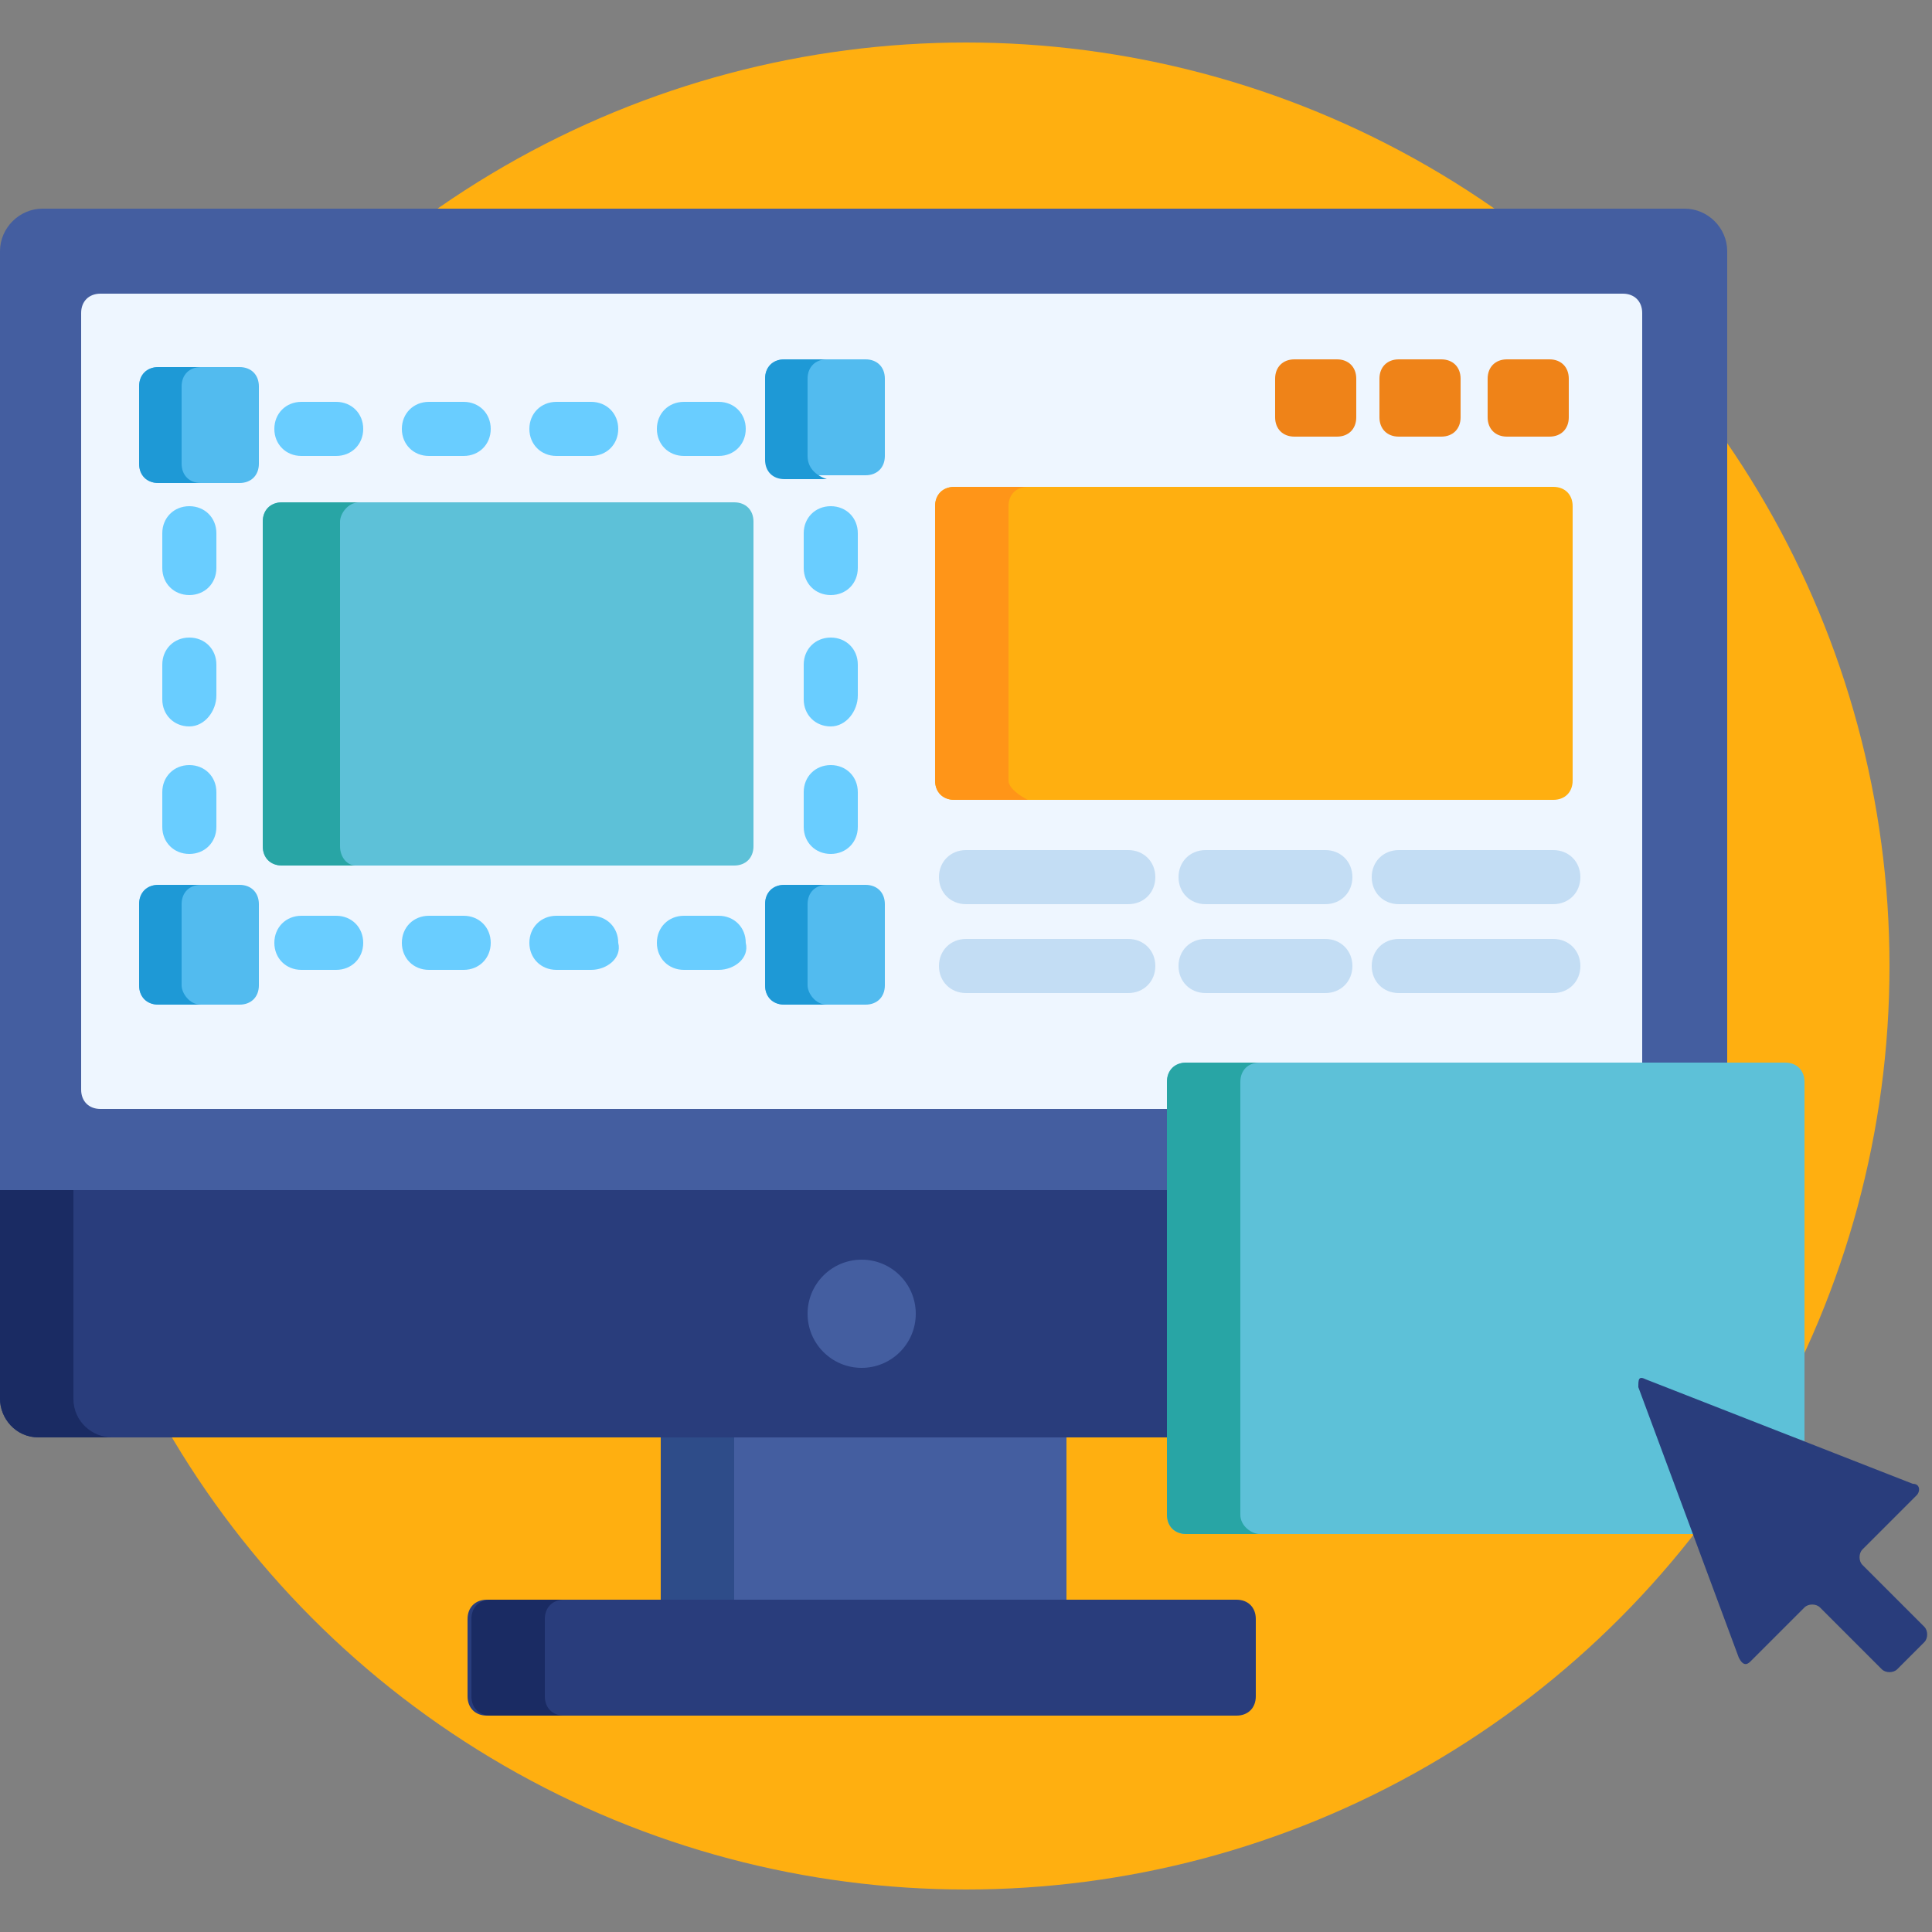
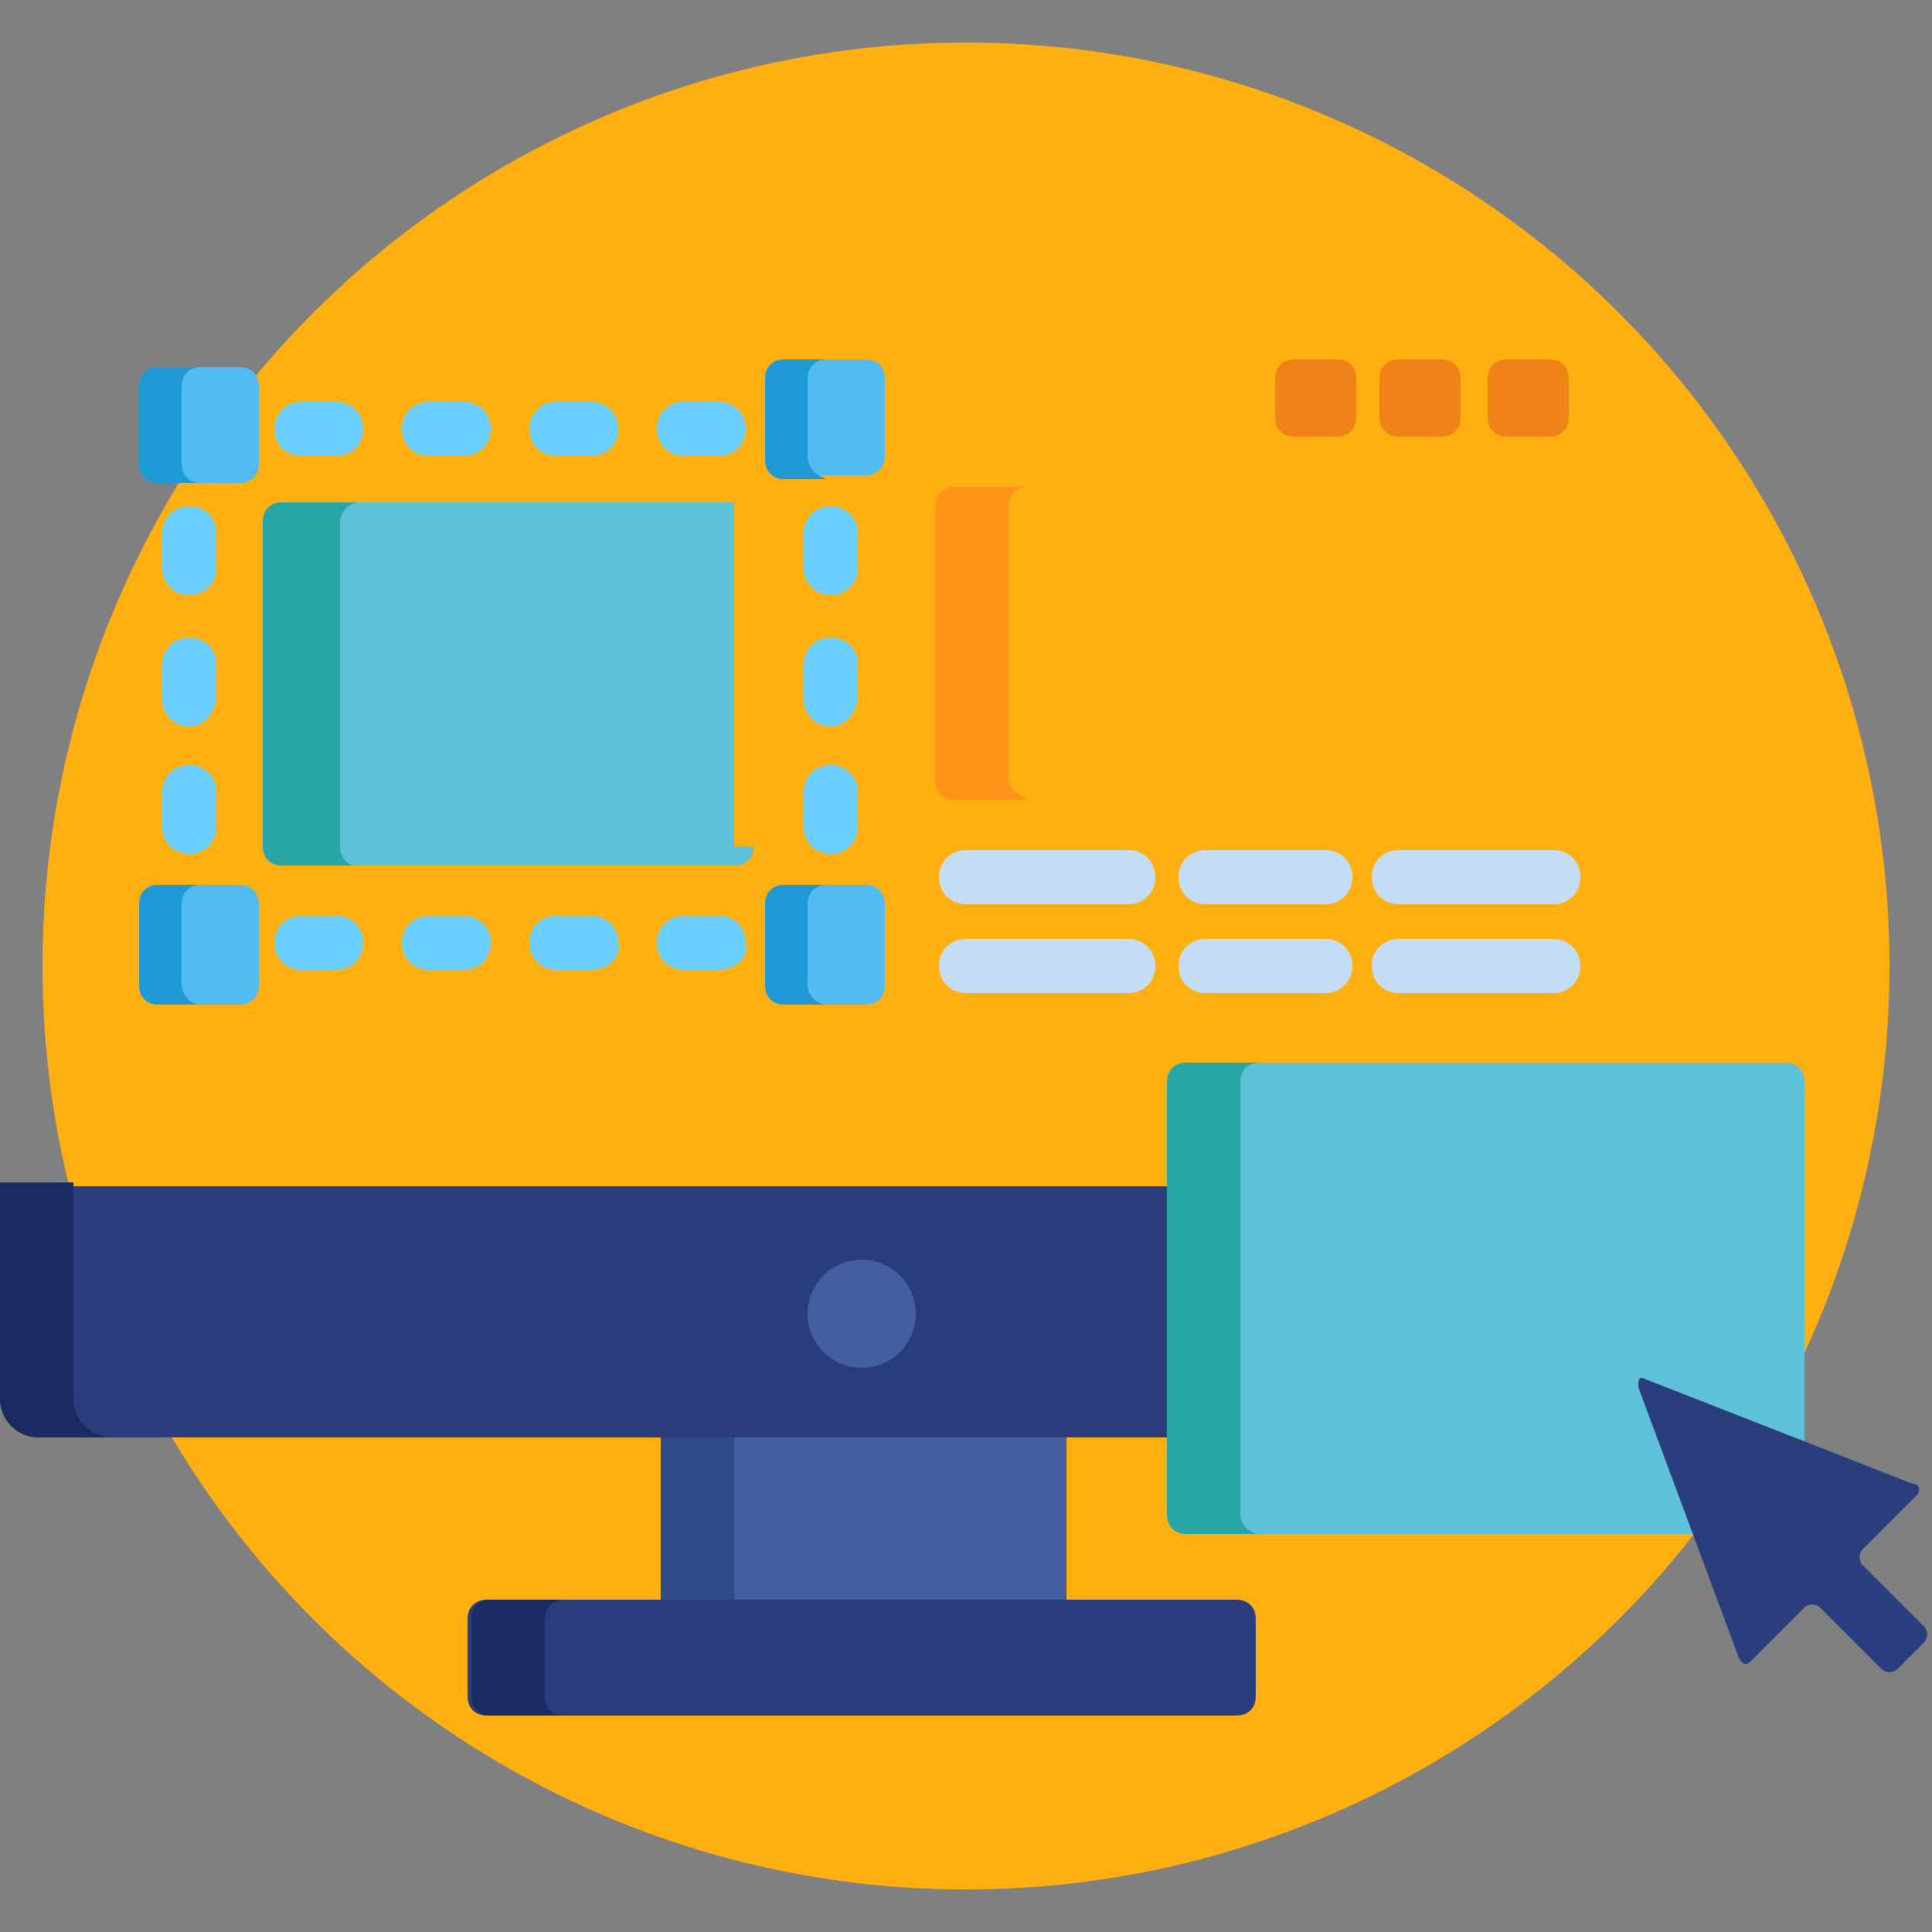
<svg xmlns="http://www.w3.org/2000/svg" version="1.1" id="Capa_1" x="0px" y="0px" width="50px" height="50px" viewBox="0 0 50 50" style="enable-background:new 0 0 50 50;" xml:space="preserve">
  <rect x="0" y="0" width="50" height="50" fill="#808080" stroke="none" />
  <style type="text/css">
	.st0{fill:#FFAF10;}
	.st1{fill:#445EA0;}
	.st2{fill:#2E4C89;}
	.st3{fill:#293D7C;}
	.st4{fill:#1A2B63;}
	.st5{fill:#EEF6FF;}
	.st6{fill:#FF9518;}
	.st7{fill:#C3DDF4;}
	.st8{fill:#EF8318;}
	.st9{fill:#69CDFF;}
	.st10{fill:#5DC1D8;}
	.st11{fill:#28A5A5;}
	.st12{fill:#52BBEF;}
	.st13{fill:#1E99D6;}
</style>
  <circle class="st0" cx="25" cy="25" r="23.9" />
  <rect x="17.1" y="37.1" class="st1" width="10.5" height="4.5" />
  <rect x="17.1" y="37.1" class="st2" width="1.9" height="4.5" />
  <path class="st3" d="M32.5,43.9c0,0.3-0.2,0.5-0.5,0.5H12.6c-0.3,0-0.5-0.2-0.5-0.5v-2c0-0.3,0.2-0.5,0.5-0.5H32  c0.3,0,0.5,0.2,0.5,0.5V43.9z" />
  <path class="st4" d="M14.1,43.9v-2c0-0.3,0.2-0.5,0.5-0.5h-1.9c-0.3,0-0.5,0.2-0.5,0.5v2c0,0.3,0.2,0.5,0.5,0.5h1.9  C14.3,44.4,14.1,44.2,14.1,43.9z" />
  <path class="st3" d="M0,36.2c0,0.5,0.4,1,1,1h29.3v-6.5H0V36.2z" />
  <path class="st4" d="M1.9,36.2v-5.6H0v5.6c0,0.5,0.4,1,1,1h1.9C2.4,37.2,1.9,36.8,1.9,36.2z" />
-   <path class="st1" d="M30.3,28c0-0.2,0.2-0.4,0.4-0.4h14V6.5c0-0.6-0.5-1.1-1.1-1.1H1.1C0.5,5.4,0,5.9,0,6.5v24.3h30.3V28z" />
-   <path class="st5" d="M30.3,28c0-0.2,0.2-0.4,0.4-0.4h11.8V8.1c0-0.3-0.2-0.5-0.5-0.5H2.6c-0.3,0-0.5,0.2-0.5,0.5v20.1  c0,0.3,0.2,0.5,0.5,0.5h27.7L30.3,28L30.3,28z" />
  <circle class="st1" cx="22.3" cy="34" r="1.4" />
  <path class="st0" d="M40.7,20.2c0,0.3-0.2,0.5-0.5,0.5H24.7c-0.3,0-0.5-0.2-0.5-0.5v-7.1c0-0.3,0.2-0.5,0.5-0.5h15.5  c0.3,0,0.5,0.2,0.5,0.5V20.2L40.7,20.2z" />
  <path class="st6" d="M26.1,20.2v-7.1c0-0.3,0.2-0.5,0.5-0.5h-1.9c-0.3,0-0.5,0.2-0.5,0.5v7.1c0,0.3,0.2,0.5,0.5,0.5h1.9  C26.4,20.6,26.1,20.4,26.1,20.2z" />
  <g>
    <path class="st7" d="M29.2,23.4H25c-0.4,0-0.7-0.3-0.7-0.7S24.6,22,25,22h4.2c0.4,0,0.7,0.3,0.7,0.7S29.6,23.4,29.2,23.4z" />
    <path class="st7" d="M29.2,25.7H25c-0.4,0-0.7-0.3-0.7-0.7s0.3-0.7,0.7-0.7h4.2c0.4,0,0.7,0.3,0.7,0.7S29.6,25.7,29.2,25.7z" />
    <path class="st7" d="M34.3,23.4h-3.1c-0.4,0-0.7-0.3-0.7-0.7s0.3-0.7,0.7-0.7h3.1c0.4,0,0.7,0.3,0.7,0.7S34.7,23.4,34.3,23.4z" />
    <path class="st7" d="M34.3,25.7h-3.1c-0.4,0-0.7-0.3-0.7-0.7s0.3-0.7,0.7-0.7h3.1c0.4,0,0.7,0.3,0.7,0.7S34.7,25.7,34.3,25.7z" />
    <path class="st7" d="M40.2,23.4h-4c-0.4,0-0.7-0.3-0.7-0.7s0.3-0.7,0.7-0.7h4c0.4,0,0.7,0.3,0.7,0.7S40.6,23.4,40.2,23.4z" />
    <path class="st7" d="M40.2,25.7h-4c-0.4,0-0.7-0.3-0.7-0.7s0.3-0.7,0.7-0.7h4c0.4,0,0.7,0.3,0.7,0.7S40.6,25.7,40.2,25.7z" />
  </g>
  <g>
    <path class="st8" d="M35.1,10.8c0,0.3-0.2,0.5-0.5,0.5h-1.1c-0.3,0-0.5-0.2-0.5-0.5V9.8c0-0.3,0.2-0.5,0.5-0.5h1.1   c0.3,0,0.5,0.2,0.5,0.5V10.8z" />
    <path class="st8" d="M37.8,10.8c0,0.3-0.2,0.5-0.5,0.5h-1.1c-0.3,0-0.5-0.2-0.5-0.5V9.8c0-0.3,0.2-0.5,0.5-0.5h1.1   c0.3,0,0.5,0.2,0.5,0.5V10.8z" />
    <path class="st8" d="M40.6,10.8c0,0.3-0.2,0.5-0.5,0.5H39c-0.3,0-0.5-0.2-0.5-0.5V9.8c0-0.3,0.2-0.5,0.5-0.5h1.1   c0.3,0,0.5,0.2,0.5,0.5V10.8z" />
  </g>
  <g>
    <path class="st9" d="M18.6,25.1h-0.9c-0.4,0-0.7-0.3-0.7-0.7s0.3-0.7,0.7-0.7h0.9c0.4,0,0.7,0.3,0.7,0.7   C19.4,24.8,19,25.1,18.6,25.1z" />
    <path class="st9" d="M15.3,25.1h-0.9c-0.4,0-0.7-0.3-0.7-0.7s0.3-0.7,0.7-0.7h0.9c0.4,0,0.7,0.3,0.7,0.7   C16.1,24.8,15.7,25.1,15.3,25.1z" />
    <path class="st9" d="M12,25.1h-0.9c-0.4,0-0.7-0.3-0.7-0.7s0.3-0.7,0.7-0.7H12c0.4,0,0.7,0.3,0.7,0.7C12.7,24.8,12.4,25.1,12,25.1z   " />
    <path class="st9" d="M8.7,25.1H7.8c-0.4,0-0.7-0.3-0.7-0.7s0.3-0.7,0.7-0.7h0.9c0.4,0,0.7,0.3,0.7,0.7C9.4,24.8,9.1,25.1,8.7,25.1z   " />
    <path class="st9" d="M21.5,22.1c-0.4,0-0.7-0.3-0.7-0.7v-0.9c0-0.4,0.3-0.7,0.7-0.7c0.4,0,0.7,0.3,0.7,0.7v0.9   C22.2,21.8,21.9,22.1,21.5,22.1z" />
    <path class="st9" d="M21.5,18.8c-0.4,0-0.7-0.3-0.7-0.7v-0.9c0-0.4,0.3-0.7,0.7-0.7c0.4,0,0.7,0.3,0.7,0.7V18   C22.2,18.4,21.9,18.8,21.5,18.8z" />
    <path class="st9" d="M21.5,15.4c-0.4,0-0.7-0.3-0.7-0.7v-0.9c0-0.4,0.3-0.7,0.7-0.7c0.4,0,0.7,0.3,0.7,0.7v0.9   C22.2,15.1,21.9,15.4,21.5,15.4z" />
    <path class="st9" d="M4.9,22.1c-0.4,0-0.7-0.3-0.7-0.7v-0.9c0-0.4,0.3-0.7,0.7-0.7c0.4,0,0.7,0.3,0.7,0.7v0.9   C5.6,21.8,5.3,22.1,4.9,22.1z" />
    <path class="st9" d="M4.9,18.8c-0.4,0-0.7-0.3-0.7-0.7v-0.9c0-0.4,0.3-0.7,0.7-0.7c0.4,0,0.7,0.3,0.7,0.7V18   C5.6,18.4,5.3,18.8,4.9,18.8z" />
    <path class="st9" d="M4.9,15.4c-0.4,0-0.7-0.3-0.7-0.7v-0.9c0-0.4,0.3-0.7,0.7-0.7c0.4,0,0.7,0.3,0.7,0.7v0.9   C5.6,15.1,5.3,15.4,4.9,15.4z" />
    <path class="st9" d="M18.6,11.8h-0.9c-0.4,0-0.7-0.3-0.7-0.7s0.3-0.7,0.7-0.7h0.9c0.4,0,0.7,0.3,0.7,0.7S19,11.8,18.6,11.8z" />
    <path class="st9" d="M15.3,11.8h-0.9c-0.4,0-0.7-0.3-0.7-0.7s0.3-0.7,0.7-0.7h0.9c0.4,0,0.7,0.3,0.7,0.7S15.7,11.8,15.3,11.8z" />
    <path class="st9" d="M12,11.8h-0.9c-0.4,0-0.7-0.3-0.7-0.7s0.3-0.7,0.7-0.7H12c0.4,0,0.7,0.3,0.7,0.7S12.4,11.8,12,11.8z" />
    <path class="st9" d="M8.7,11.8H7.8c-0.4,0-0.7-0.3-0.7-0.7s0.3-0.7,0.7-0.7h0.9c0.4,0,0.7,0.3,0.7,0.7S9.1,11.8,8.7,11.8z" />
  </g>
-   <path class="st10" d="M19.5,21.9c0,0.3-0.2,0.5-0.5,0.5H7.3c-0.3,0-0.5-0.2-0.5-0.5v-8.4c0-0.3,0.2-0.5,0.5-0.5h11.7  c0.3,0,0.5,0.2,0.5,0.5V21.9z" />
+   <path class="st10" d="M19.5,21.9c0,0.3-0.2,0.5-0.5,0.5H7.3c-0.3,0-0.5-0.2-0.5-0.5v-8.4c0-0.3,0.2-0.5,0.5-0.5h11.7  V21.9z" />
  <path class="st11" d="M8.8,21.9v-8.4C8.8,13.3,9,13,9.3,13H7.3c-0.3,0-0.5,0.2-0.5,0.5v8.4c0,0.3,0.2,0.5,0.5,0.5h1.9  C9,22.4,8.8,22.2,8.8,21.9z" />
  <g>
    <path class="st12" d="M22.9,11.8c0,0.3-0.2,0.5-0.5,0.5h-2.1c-0.3,0-0.5-0.2-0.5-0.5V9.8c0-0.3,0.2-0.5,0.5-0.5h2.1   c0.3,0,0.5,0.2,0.5,0.5V11.8z" />
    <path class="st12" d="M6.7,12c0,0.3-0.2,0.5-0.5,0.5H4.1c-0.3,0-0.5-0.2-0.5-0.5V10c0-0.3,0.2-0.5,0.5-0.5h2.1   c0.3,0,0.5,0.2,0.5,0.5V12z" />
    <path class="st12" d="M22.9,25.5c0,0.3-0.2,0.5-0.5,0.5h-2.1c-0.3,0-0.5-0.2-0.5-0.5v-2.1c0-0.3,0.2-0.5,0.5-0.5h2.1   c0.3,0,0.5,0.2,0.5,0.5V25.5z" />
    <path class="st12" d="M6.7,25.5c0,0.3-0.2,0.5-0.5,0.5H4.1c-0.3,0-0.5-0.2-0.5-0.5v-2.1c0-0.3,0.2-0.5,0.5-0.5h2.1   c0.3,0,0.5,0.2,0.5,0.5V25.5z" />
  </g>
  <g>
    <path class="st13" d="M20.9,11.8V9.8c0-0.3,0.2-0.5,0.5-0.5h-1.1c-0.3,0-0.5,0.2-0.5,0.5v2.1c0,0.3,0.2,0.5,0.5,0.5h1.1   C21.1,12.3,20.9,12.1,20.9,11.8z" />
    <path class="st13" d="M4.7,12V10c0-0.3,0.2-0.5,0.5-0.5H4.1c-0.3,0-0.5,0.2-0.5,0.5V12c0,0.3,0.2,0.5,0.5,0.5h1.1   C4.9,12.5,4.7,12.3,4.7,12z" />
    <path class="st13" d="M20.9,25.5v-2.1c0-0.3,0.2-0.5,0.5-0.5h-1.1c-0.3,0-0.5,0.2-0.5,0.5v2.1c0,0.3,0.2,0.5,0.5,0.5h1.1   C21.1,26,20.9,25.7,20.9,25.5z" />
    <path class="st13" d="M4.7,25.5v-2.1c0-0.3,0.2-0.5,0.5-0.5H4.1c-0.3,0-0.5,0.2-0.5,0.5v2.1c0,0.3,0.2,0.5,0.5,0.5h1.1   C4.9,26,4.7,25.7,4.7,25.5z" />
  </g>
  <path class="st10" d="M42.5,35.8C42.5,35.8,42.5,35.8,42.5,35.8C42.5,35.7,42.5,35.7,42.5,35.8C42.5,35.7,42.6,35.7,42.5,35.8  l4.2,1.5V28c0-0.3-0.2-0.5-0.5-0.5H30.7c-0.3,0-0.5,0.2-0.5,0.5v11.2c0,0.3,0.2,0.5,0.5,0.5H44L42.5,35.8z" />
  <path class="st11" d="M32.1,39.2V28c0-0.3,0.2-0.5,0.5-0.5h-1.9c-0.3,0-0.5,0.2-0.5,0.5v11.2c0,0.3,0.2,0.5,0.5,0.5h1.9  C32.4,39.7,32.1,39.5,32.1,39.2z" />
  <path class="st3" d="M42.6,35.7c-0.2-0.1-0.2,0-0.2,0.2l2.6,7c0.1,0.2,0.2,0.2,0.3,0.1l1.4-1.4c0.1-0.1,0.3-0.1,0.4,0l1.6,1.6  c0.1,0.1,0.3,0.1,0.4,0l0.7-0.7c0.1-0.1,0.1-0.3,0-0.4l-1.6-1.6c-0.1-0.1-0.1-0.3,0-0.4l1.4-1.4c0.1-0.1,0.1-0.3-0.1-0.3L42.6,35.7z  " />
</svg>